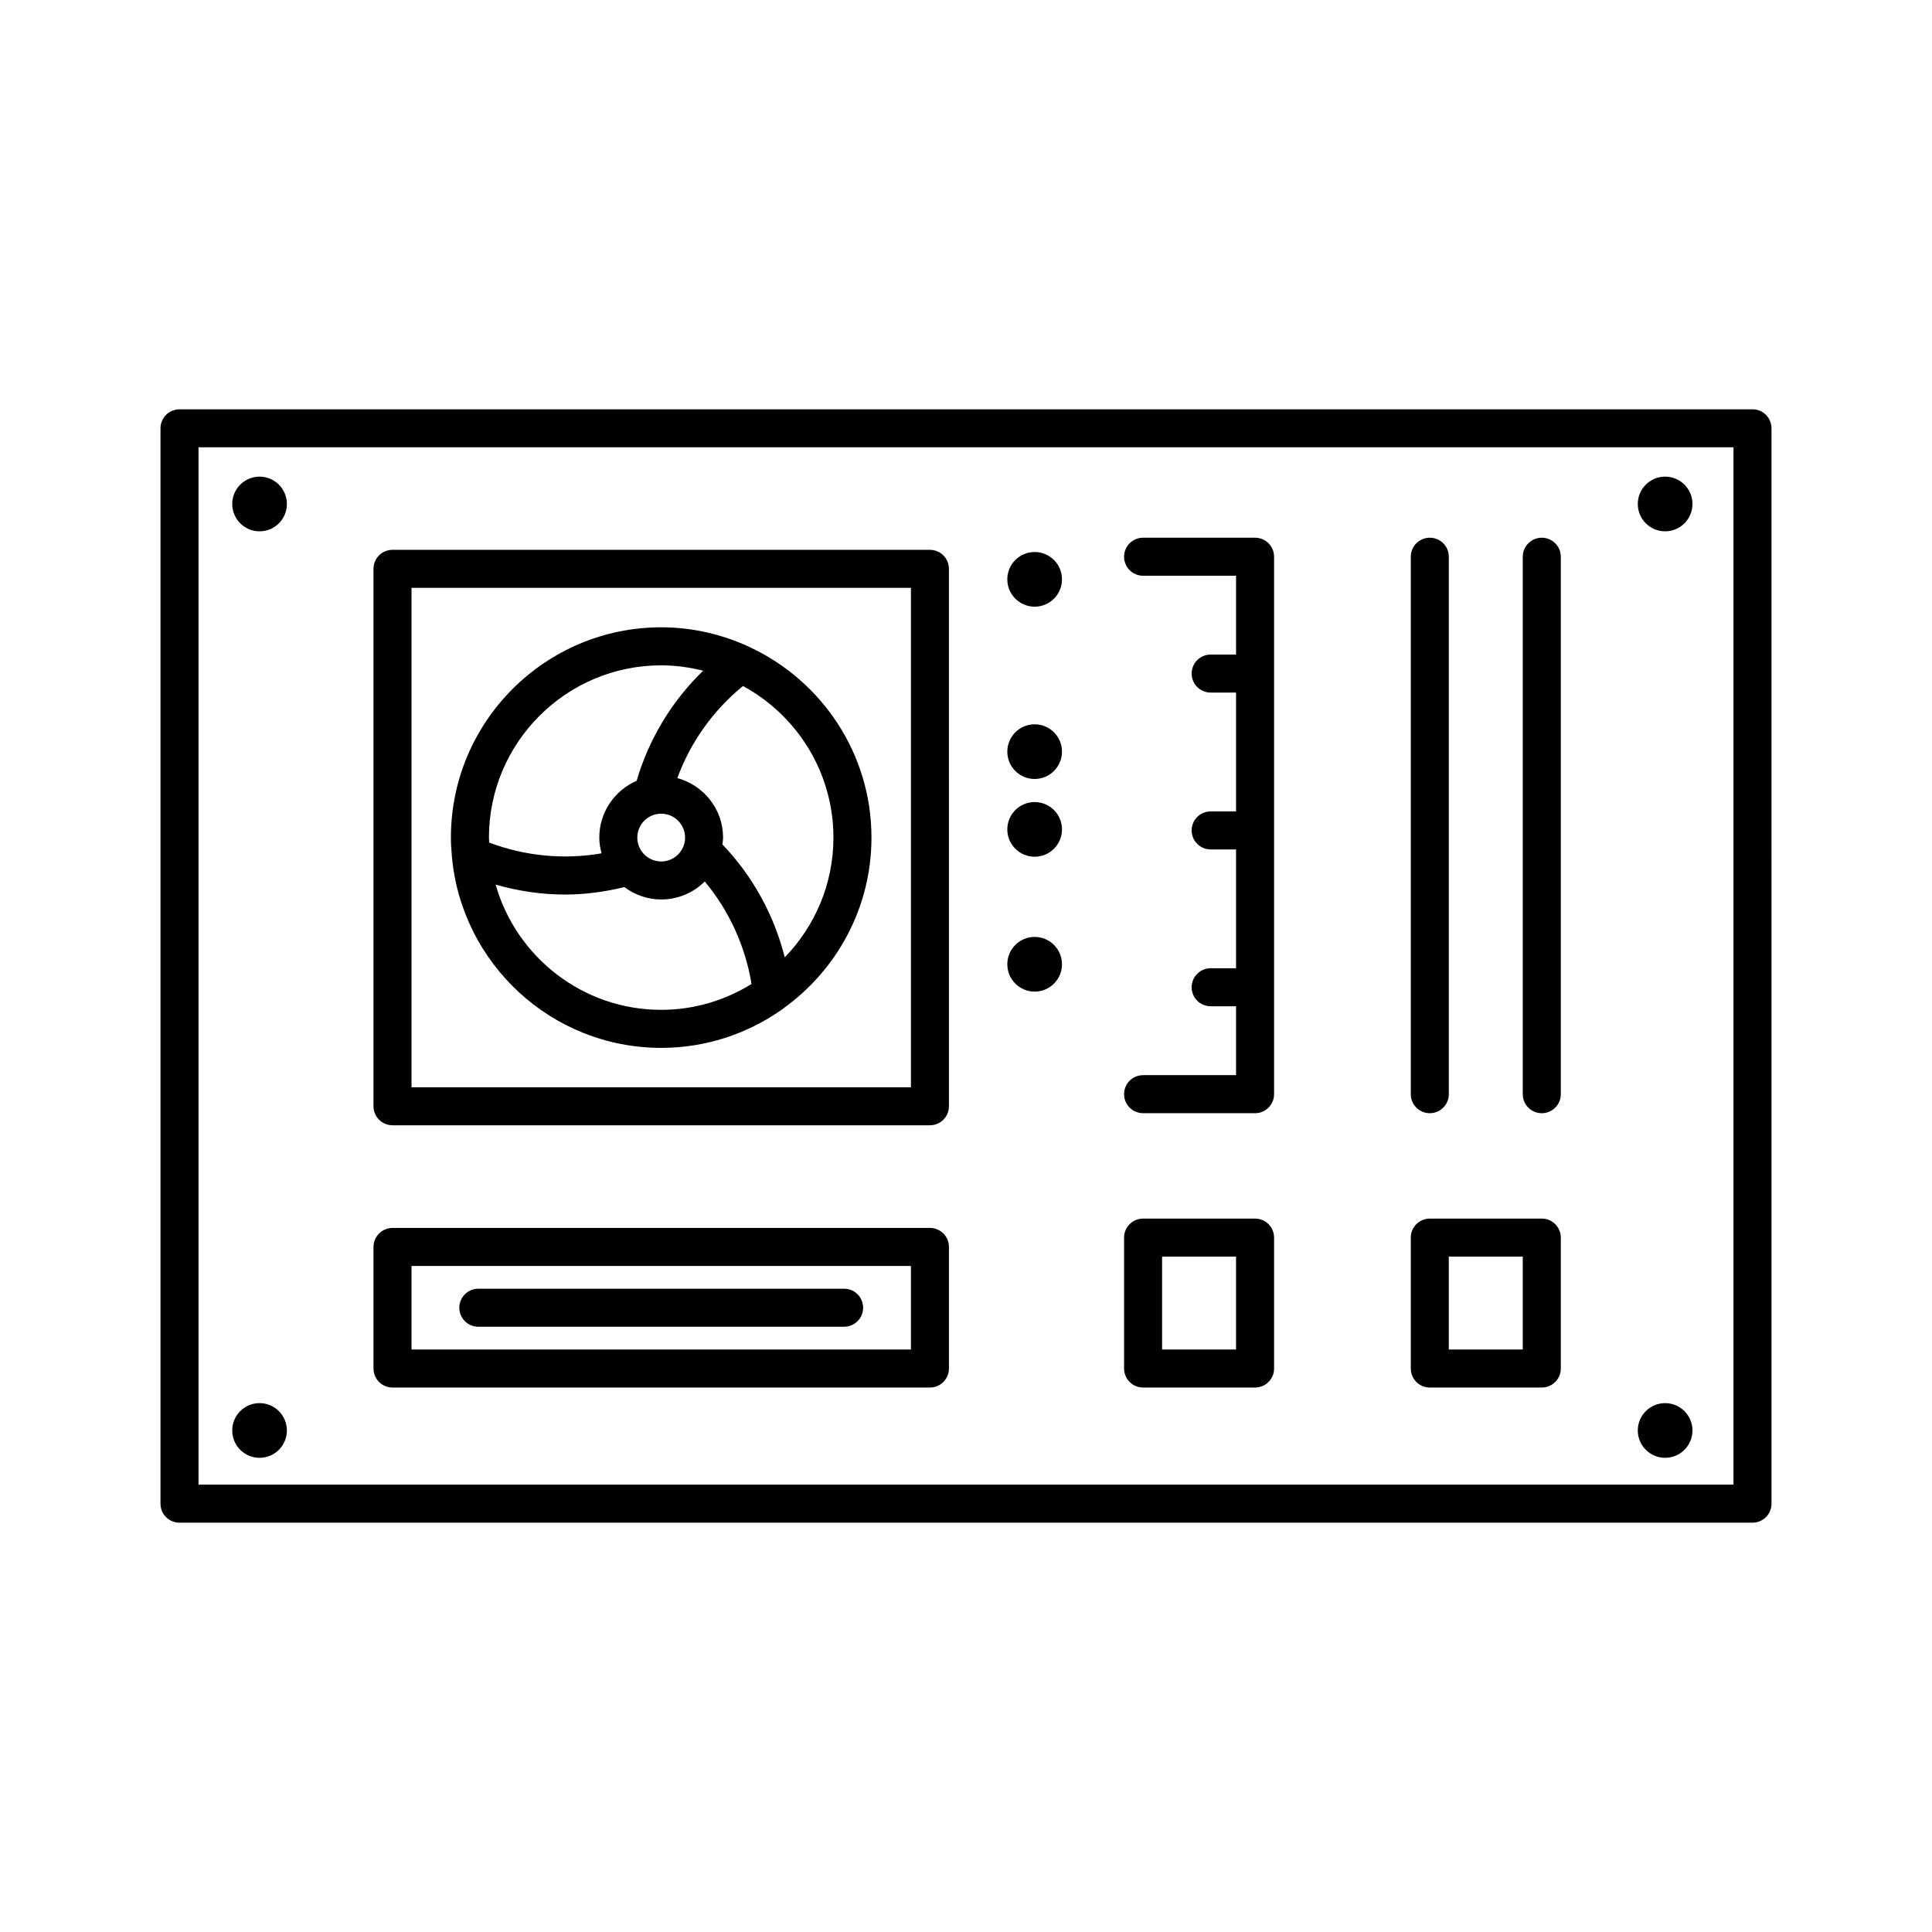
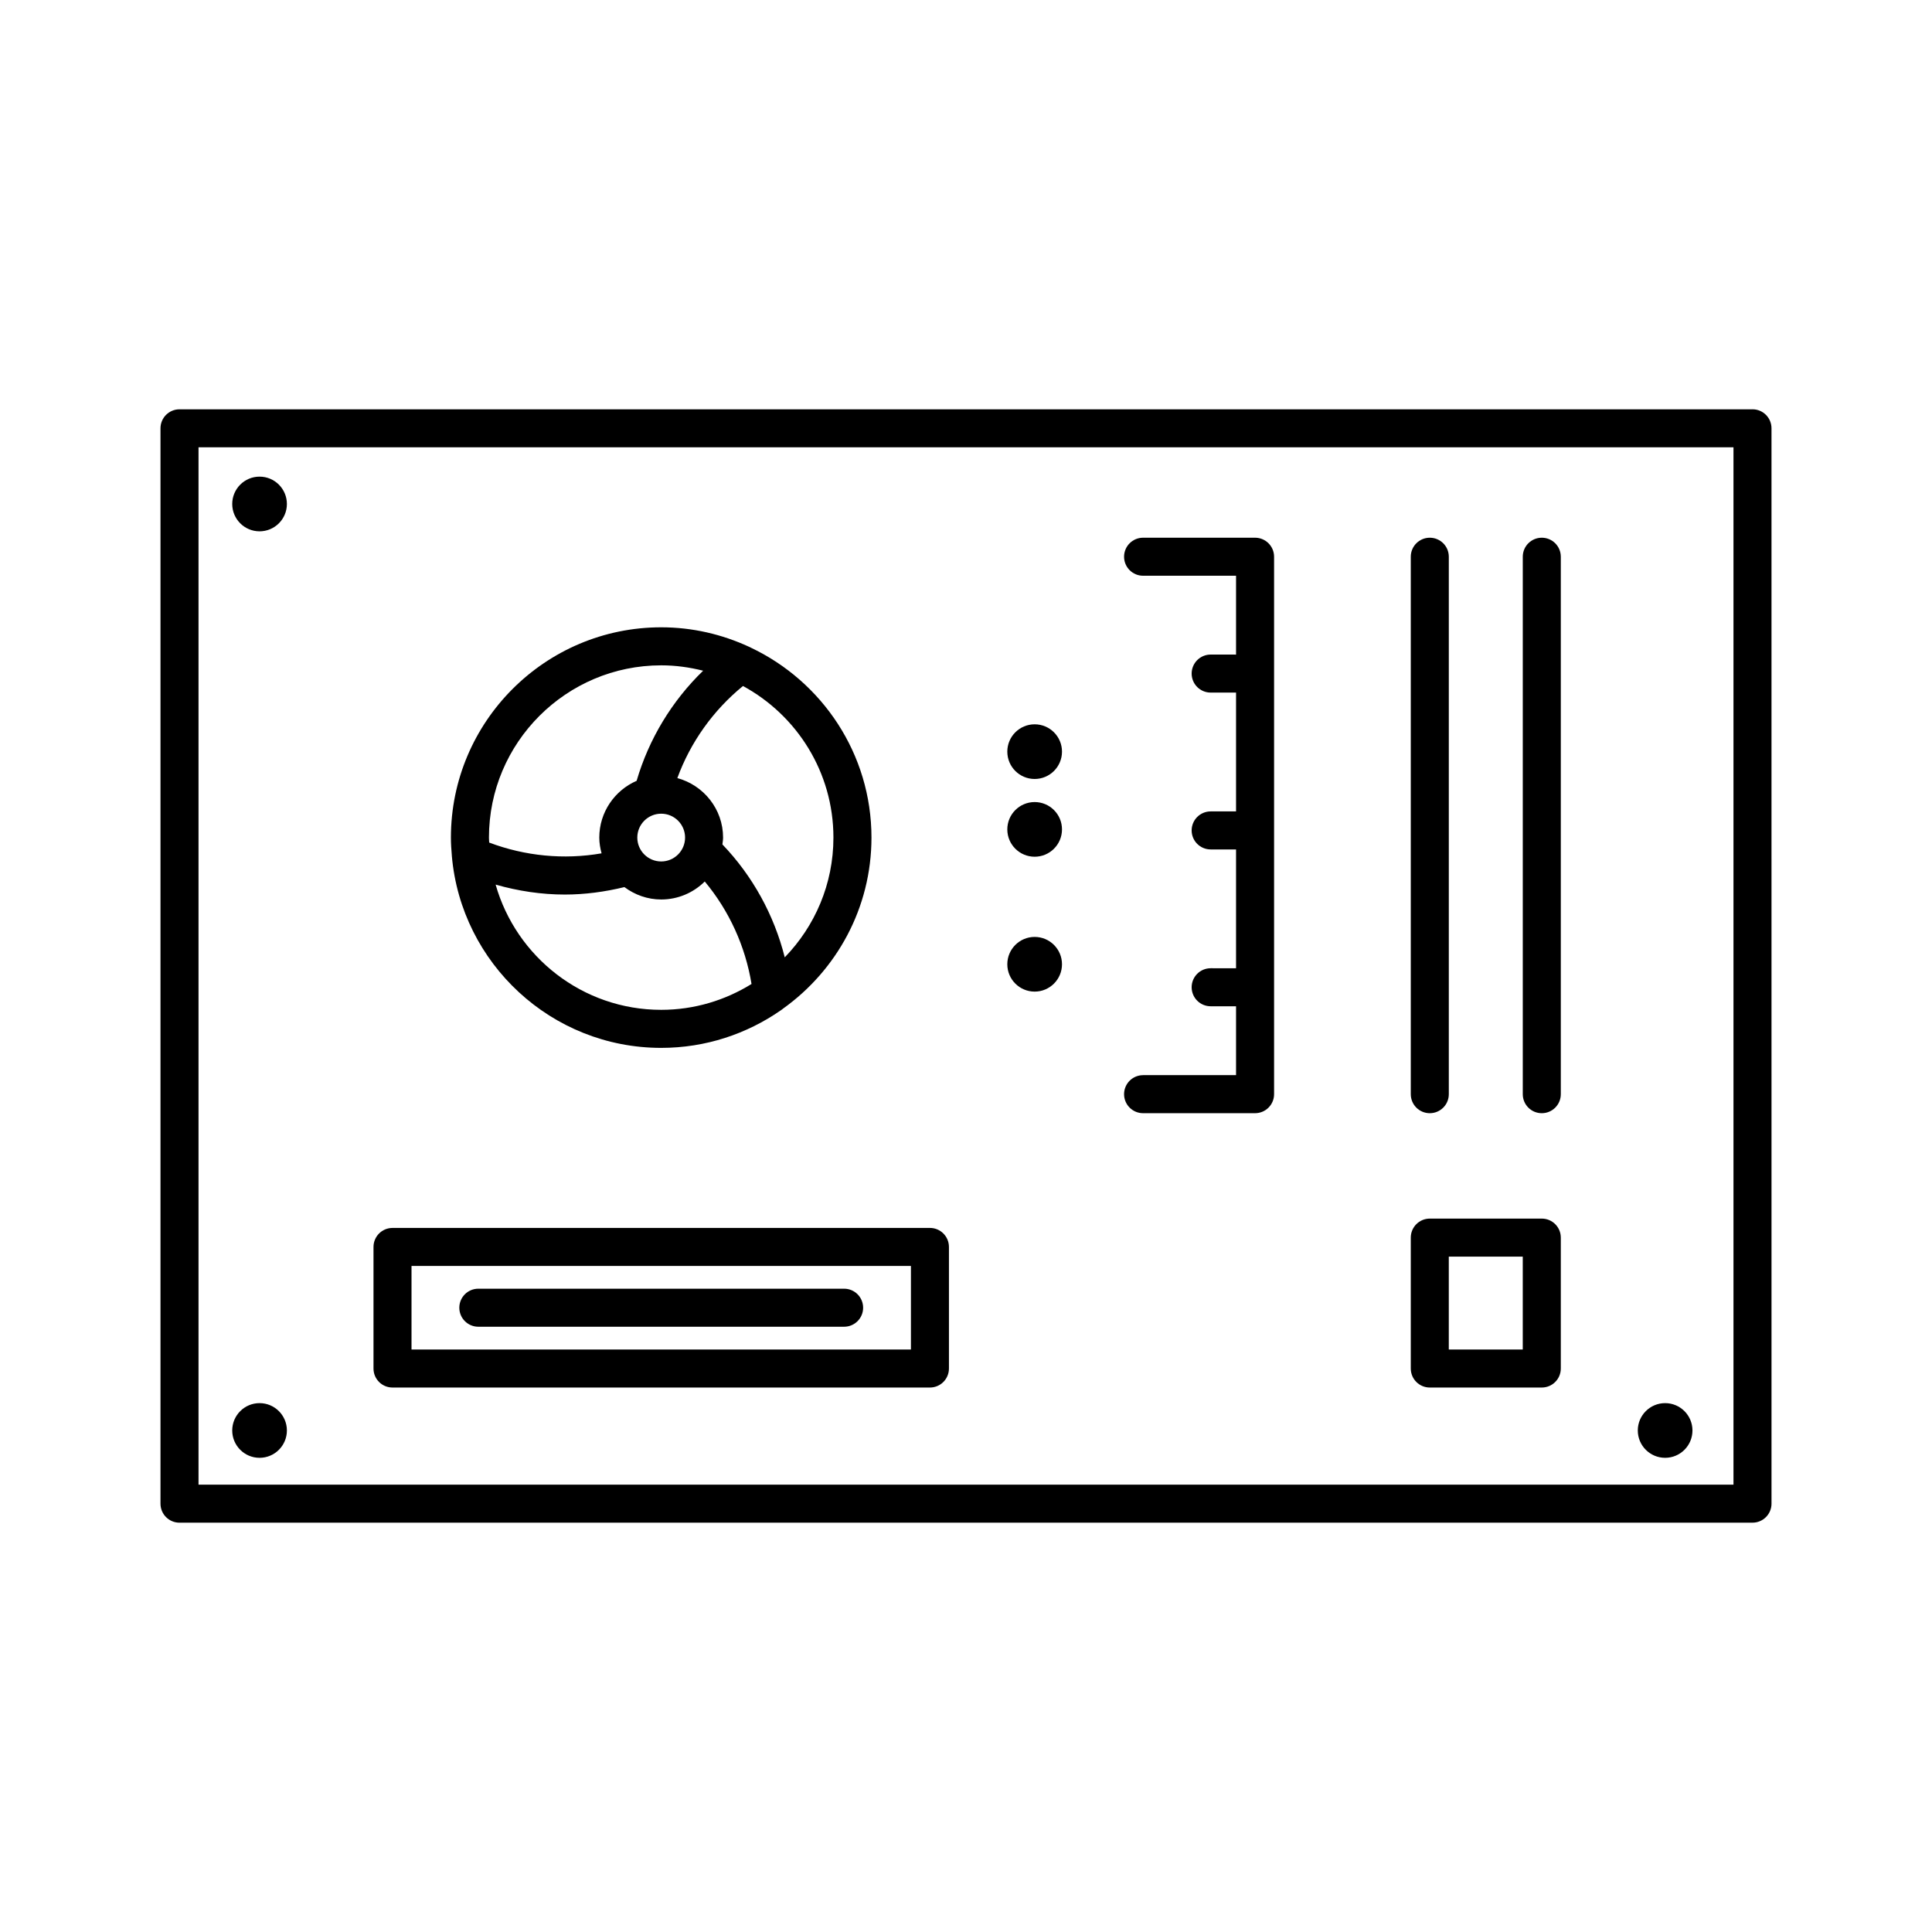
<svg xmlns="http://www.w3.org/2000/svg" fill="#000000" width="800px" height="800px" version="1.1" viewBox="144 144 512 512">
  <g>
    <path d="m608.43 252.47h-416.86c-2.785 0-5.039 2.254-5.039 5.039v284.98c0 2.785 2.254 5.039 5.039 5.039l416.86-0.004c2.785 0 5.039-2.254 5.039-5.039l-0.004-284.98c0-2.789-2.25-5.039-5.035-5.039zm-5.039 284.98h-406.78v-274.91h406.78z" />
    <path d="m248.02 511.71h142.42c2.785 0 5.039-2.254 5.039-5.039v-32.219c0-2.785-2.254-5.039-5.039-5.039l-142.42 0.004c-2.785 0-5.039 2.254-5.039 5.039v32.219c0 2.785 2.25 5.035 5.039 5.035zm5.035-32.219h132.35v22.141l-132.35 0.004z" />
    <path d="m522.91 439.01c2.785 0 5.039-2.254 5.039-5.039v-142.43c0-2.785-2.254-5.039-5.039-5.039-2.785 0-5.039 2.254-5.039 5.039v142.43c0 2.789 2.258 5.039 5.039 5.039z" />
    <path d="m552.59 439.01c2.785 0 5.039-2.254 5.039-5.039v-142.43c0-2.785-2.254-5.039-5.039-5.039s-5.039 2.254-5.039 5.039v142.43c0 2.789 2.25 5.039 5.039 5.039z" />
-     <path d="m248.02 442.21h142.42c2.785 0 5.039-2.254 5.039-5.039l-0.004-142.42c0-2.785-2.254-5.039-5.039-5.039h-142.42c-2.785 0-5.039 2.254-5.039 5.039v142.42c0 2.785 2.25 5.035 5.039 5.035zm5.035-142.42h132.35v132.35h-132.35z" />
    <path d="m367.7 485.52h-96.938c-2.785 0-5.039 2.254-5.039 5.039s2.254 5.039 5.039 5.039h96.938c2.785 0 5.039-2.254 5.039-5.039-0.004-2.785-2.254-5.039-5.039-5.039z" />
    <path d="m425.44 399.54c0 4-3.246 7.246-7.246 7.246s-7.246-3.246-7.246-7.246 3.246-7.246 7.246-7.246 7.246 3.246 7.246 7.246" />
    <path d="m425.44 363.8c0 4-3.246 7.242-7.246 7.242s-7.246-3.242-7.246-7.242c0-4.004 3.246-7.246 7.246-7.246s7.246 3.242 7.246 7.246" />
    <path d="m425.44 343.19c0 4.004-3.246 7.246-7.246 7.246s-7.246-3.242-7.246-7.246c0-4 3.246-7.242 7.246-7.242s7.246 3.242 7.246 7.242" />
-     <path d="m425.44 297.53c0 4.004-3.246 7.246-7.246 7.246s-7.246-3.242-7.246-7.246c0-4 3.246-7.242 7.246-7.242s7.246 3.242 7.246 7.242" />
    <path d="m220.03 277.56c0 4-3.242 7.246-7.246 7.246-4 0-7.242-3.246-7.242-7.246s3.242-7.246 7.242-7.246c4.004 0 7.246 3.246 7.246 7.246" />
    <path d="m220.03 523.09c0 4-3.242 7.246-7.246 7.246-4 0-7.242-3.246-7.242-7.246s3.242-7.246 7.242-7.246c4.004 0 7.246 3.246 7.246 7.246" />
-     <path d="m592.52 277.56c0 4-3.242 7.246-7.242 7.246-4.004 0-7.246-3.246-7.246-7.246s3.242-7.246 7.246-7.246c4 0 7.242 3.246 7.242 7.246" />
    <path d="m592.52 523.09c0 4-3.242 7.246-7.242 7.246-4.004 0-7.246-3.246-7.246-7.246s3.242-7.246 7.246-7.246c4 0 7.242 3.246 7.242 7.246" />
    <path d="m522.91 511.71h29.68c2.785 0 5.039-2.254 5.039-5.039v-34.691c0-2.785-2.254-5.039-5.039-5.039h-29.68c-2.785 0-5.039 2.254-5.039 5.039v34.691c0 2.789 2.258 5.039 5.039 5.039zm5.035-34.691h19.602v24.617h-19.602z" />
-     <path d="m446.93 511.71h29.676c2.785 0 5.039-2.254 5.039-5.039v-34.691c0-2.785-2.254-5.039-5.039-5.039h-29.676c-2.785 0-5.039 2.254-5.039 5.039v34.691c0 2.789 2.258 5.039 5.039 5.039zm5.035-34.691h19.598v24.617h-19.598z" />
    <path d="m446.93 428.93c-2.785 0-5.039 2.254-5.039 5.039s2.254 5.039 5.039 5.039h29.676c2.785 0 5.039-2.254 5.039-5.039v-142.43c0-2.785-2.254-5.039-5.039-5.039h-29.676c-2.785 0-5.039 2.254-5.039 5.039s2.254 5.039 5.039 5.039h24.637v20.895l-6.727-0.008c-2.785 0-5.039 2.254-5.039 5.039 0 2.785 2.254 5.039 5.039 5.039h6.727v31.488h-6.727c-2.785 0-5.039 2.254-5.039 5.039s2.254 5.039 5.039 5.039h6.727v31.488l-6.727-0.004c-2.785 0-5.039 2.254-5.039 5.039s2.254 5.039 5.039 5.039h6.727v18.246h-24.637z" />
    <path d="m342.99 315.64c-0.172-0.109-0.352-0.172-0.535-0.258-7.082-3.266-14.934-5.141-23.23-5.141-30.73 0-55.73 25-55.73 55.73 0 1.57 0.105 3.125 0.238 4.664 0 0.074 0.012 0.145 0.012 0.223 2.488 28.441 26.398 50.84 55.48 50.84 11.801 0 22.738-3.715 31.754-9.996 0.207-0.109 0.363-0.277 0.551-0.414 14.148-10.117 23.418-26.637 23.418-45.316 0-22.219-13.098-41.391-31.957-50.332zm-23.766 4.68c3.84 0 7.547 0.527 11.113 1.426-8.262 8.012-14.379 18.082-17.625 29.18-5.812 2.527-9.895 8.312-9.895 15.043 0 1.449 0.246 2.832 0.605 4.172-9.977 1.738-20.293 0.73-29.781-2.852-0.016-0.441-0.066-0.875-0.066-1.32-0.004-25.168 20.48-45.648 45.648-45.648zm-6.332 45.648c0-3.492 2.836-6.332 6.332-6.332 3.488 0 6.328 2.836 6.328 6.332 0 3.488-2.836 6.328-6.328 6.328-3.496 0-6.332-2.836-6.332-6.328zm-37.547 12.461c5.977 1.703 12.141 2.637 18.34 2.637 5.305 0 10.602-0.711 15.789-1.977 2.734 2.035 6.086 3.285 9.75 3.285 4.5 0 8.574-1.824 11.543-4.769 6.473 7.754 10.758 17.176 12.395 27.16-6.969 4.316-15.156 6.852-23.938 6.852-20.848 0.004-38.441-14.062-43.879-33.188zm76.621 19.273c-2.816-11.195-8.5-21.555-16.523-29.922 0.066-0.605 0.18-1.195 0.18-1.812 0-7.559-5.16-13.871-12.121-15.77 3.488-9.527 9.527-17.977 17.391-24.398 14.262 7.727 23.973 22.832 23.973 40.164 0.004 12.332-4.926 23.52-12.898 31.738z" />
  </g>
</svg>